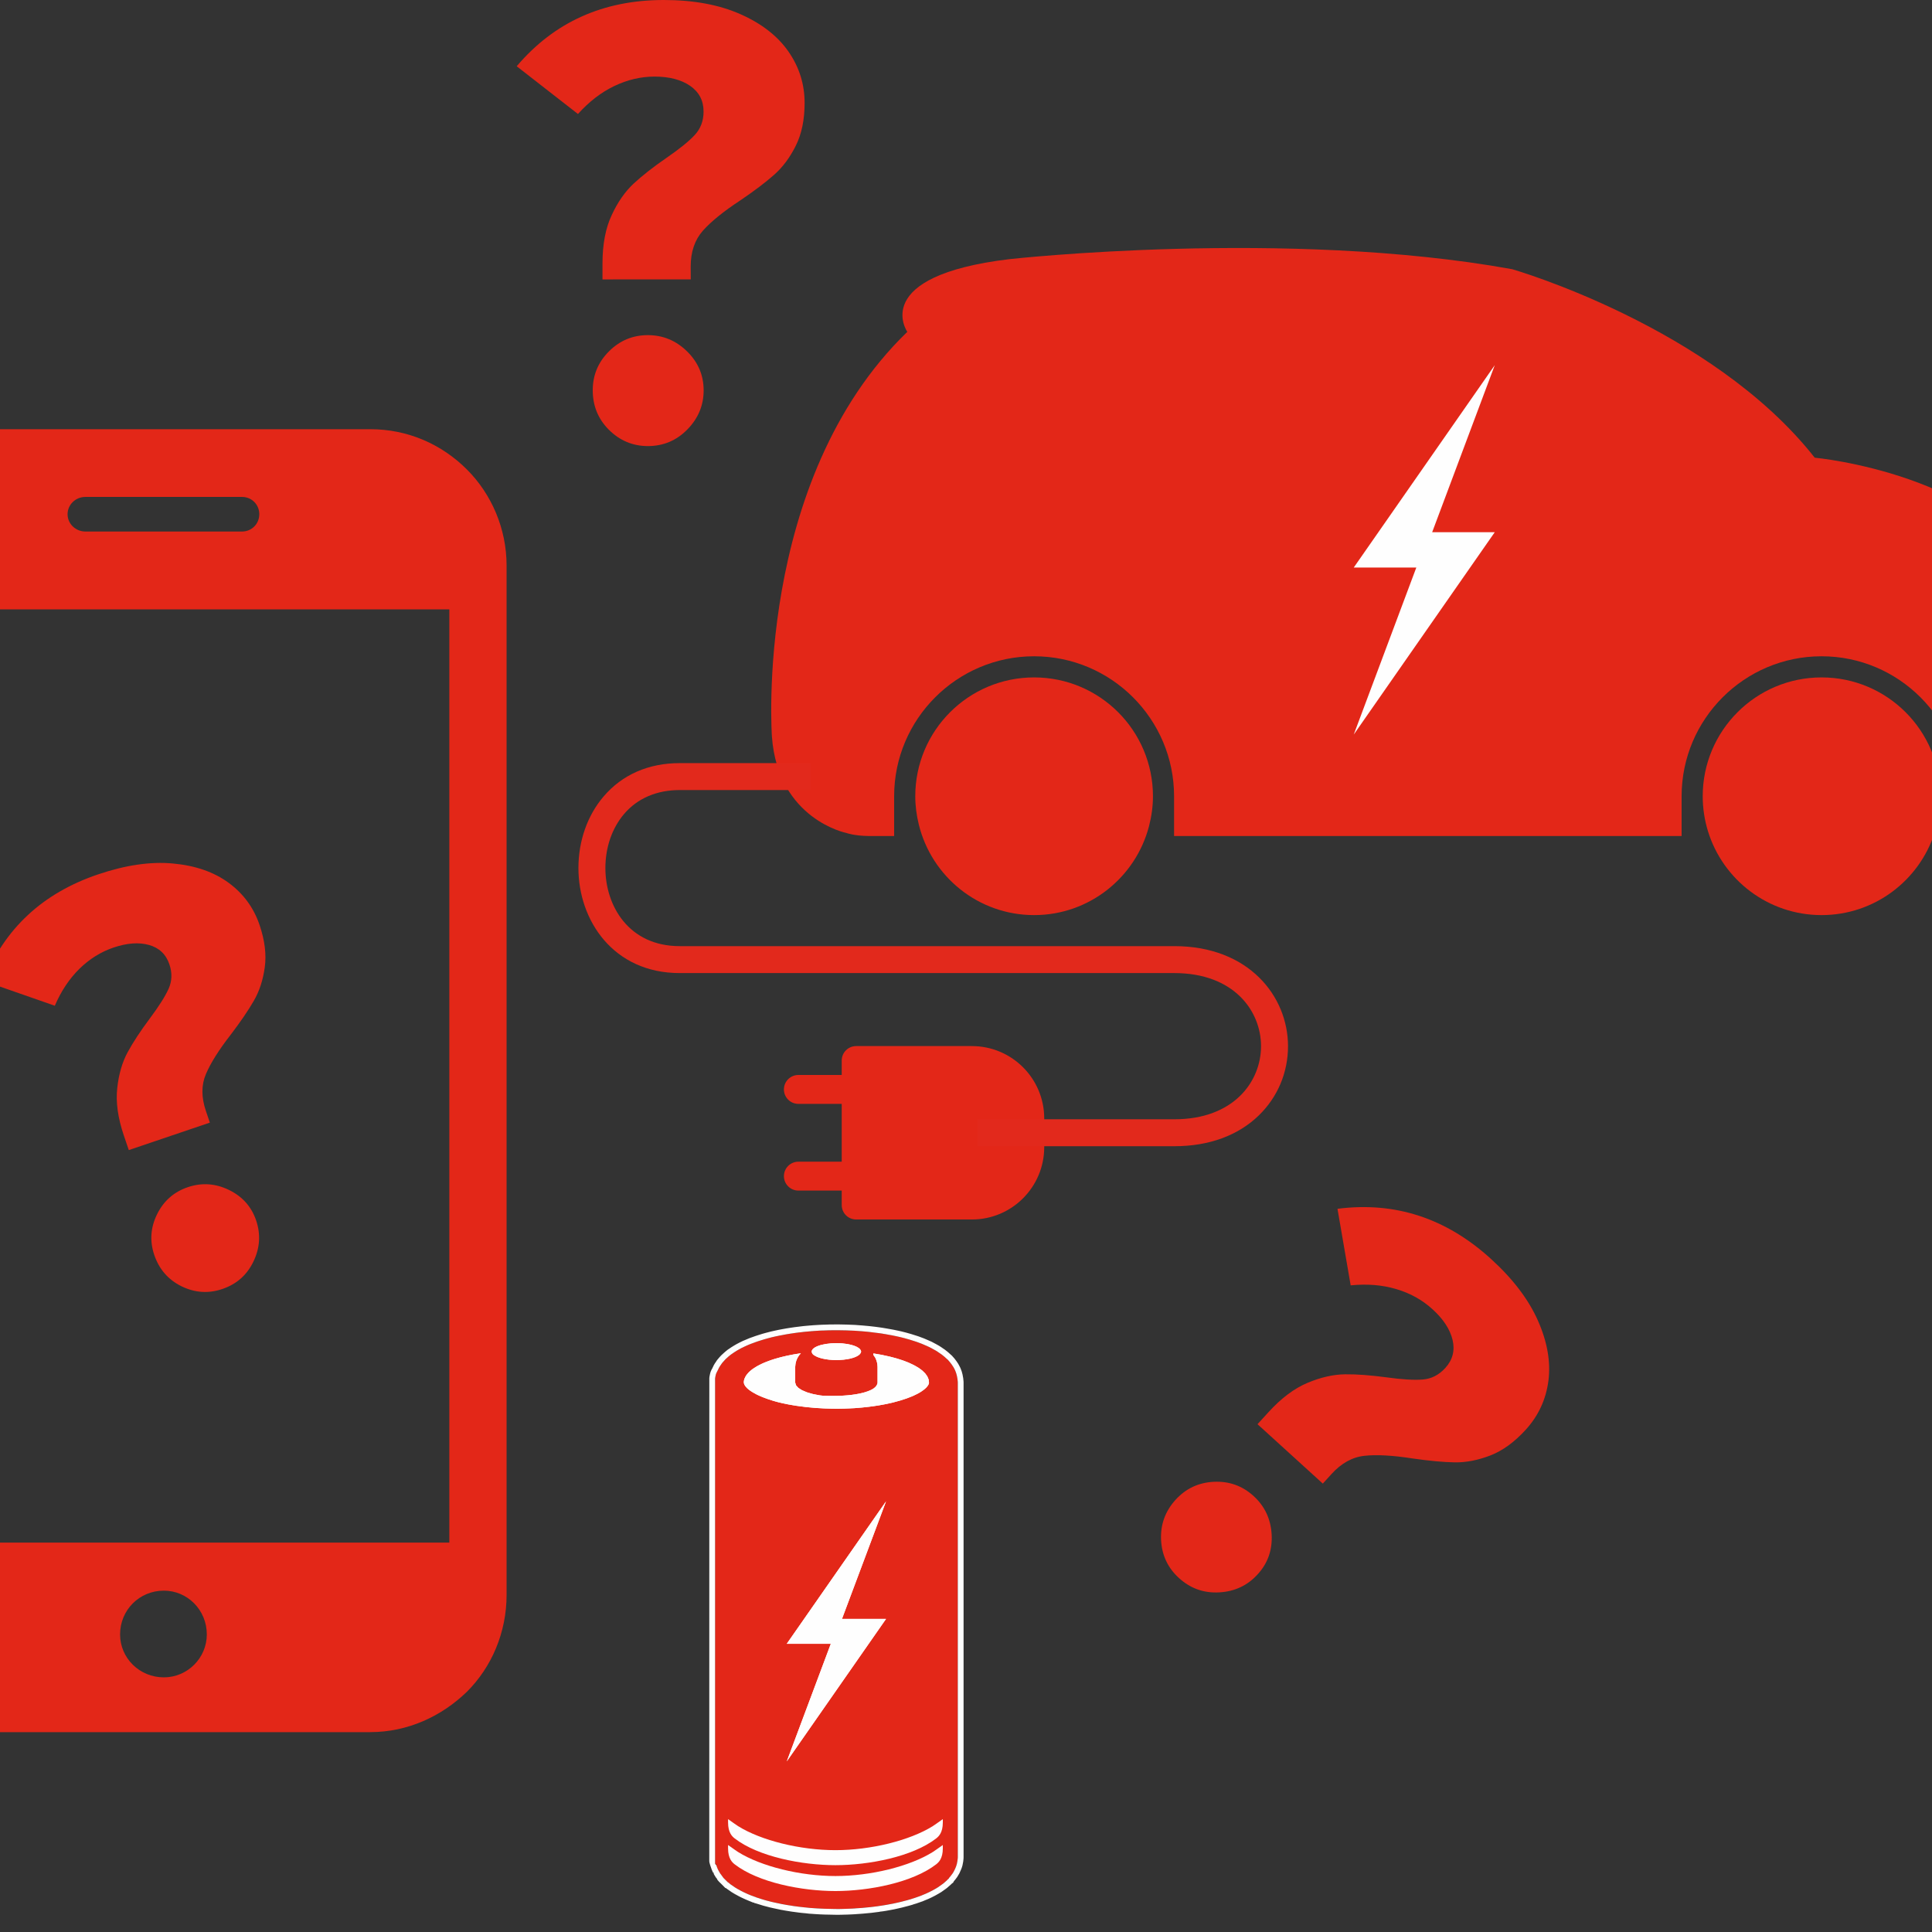
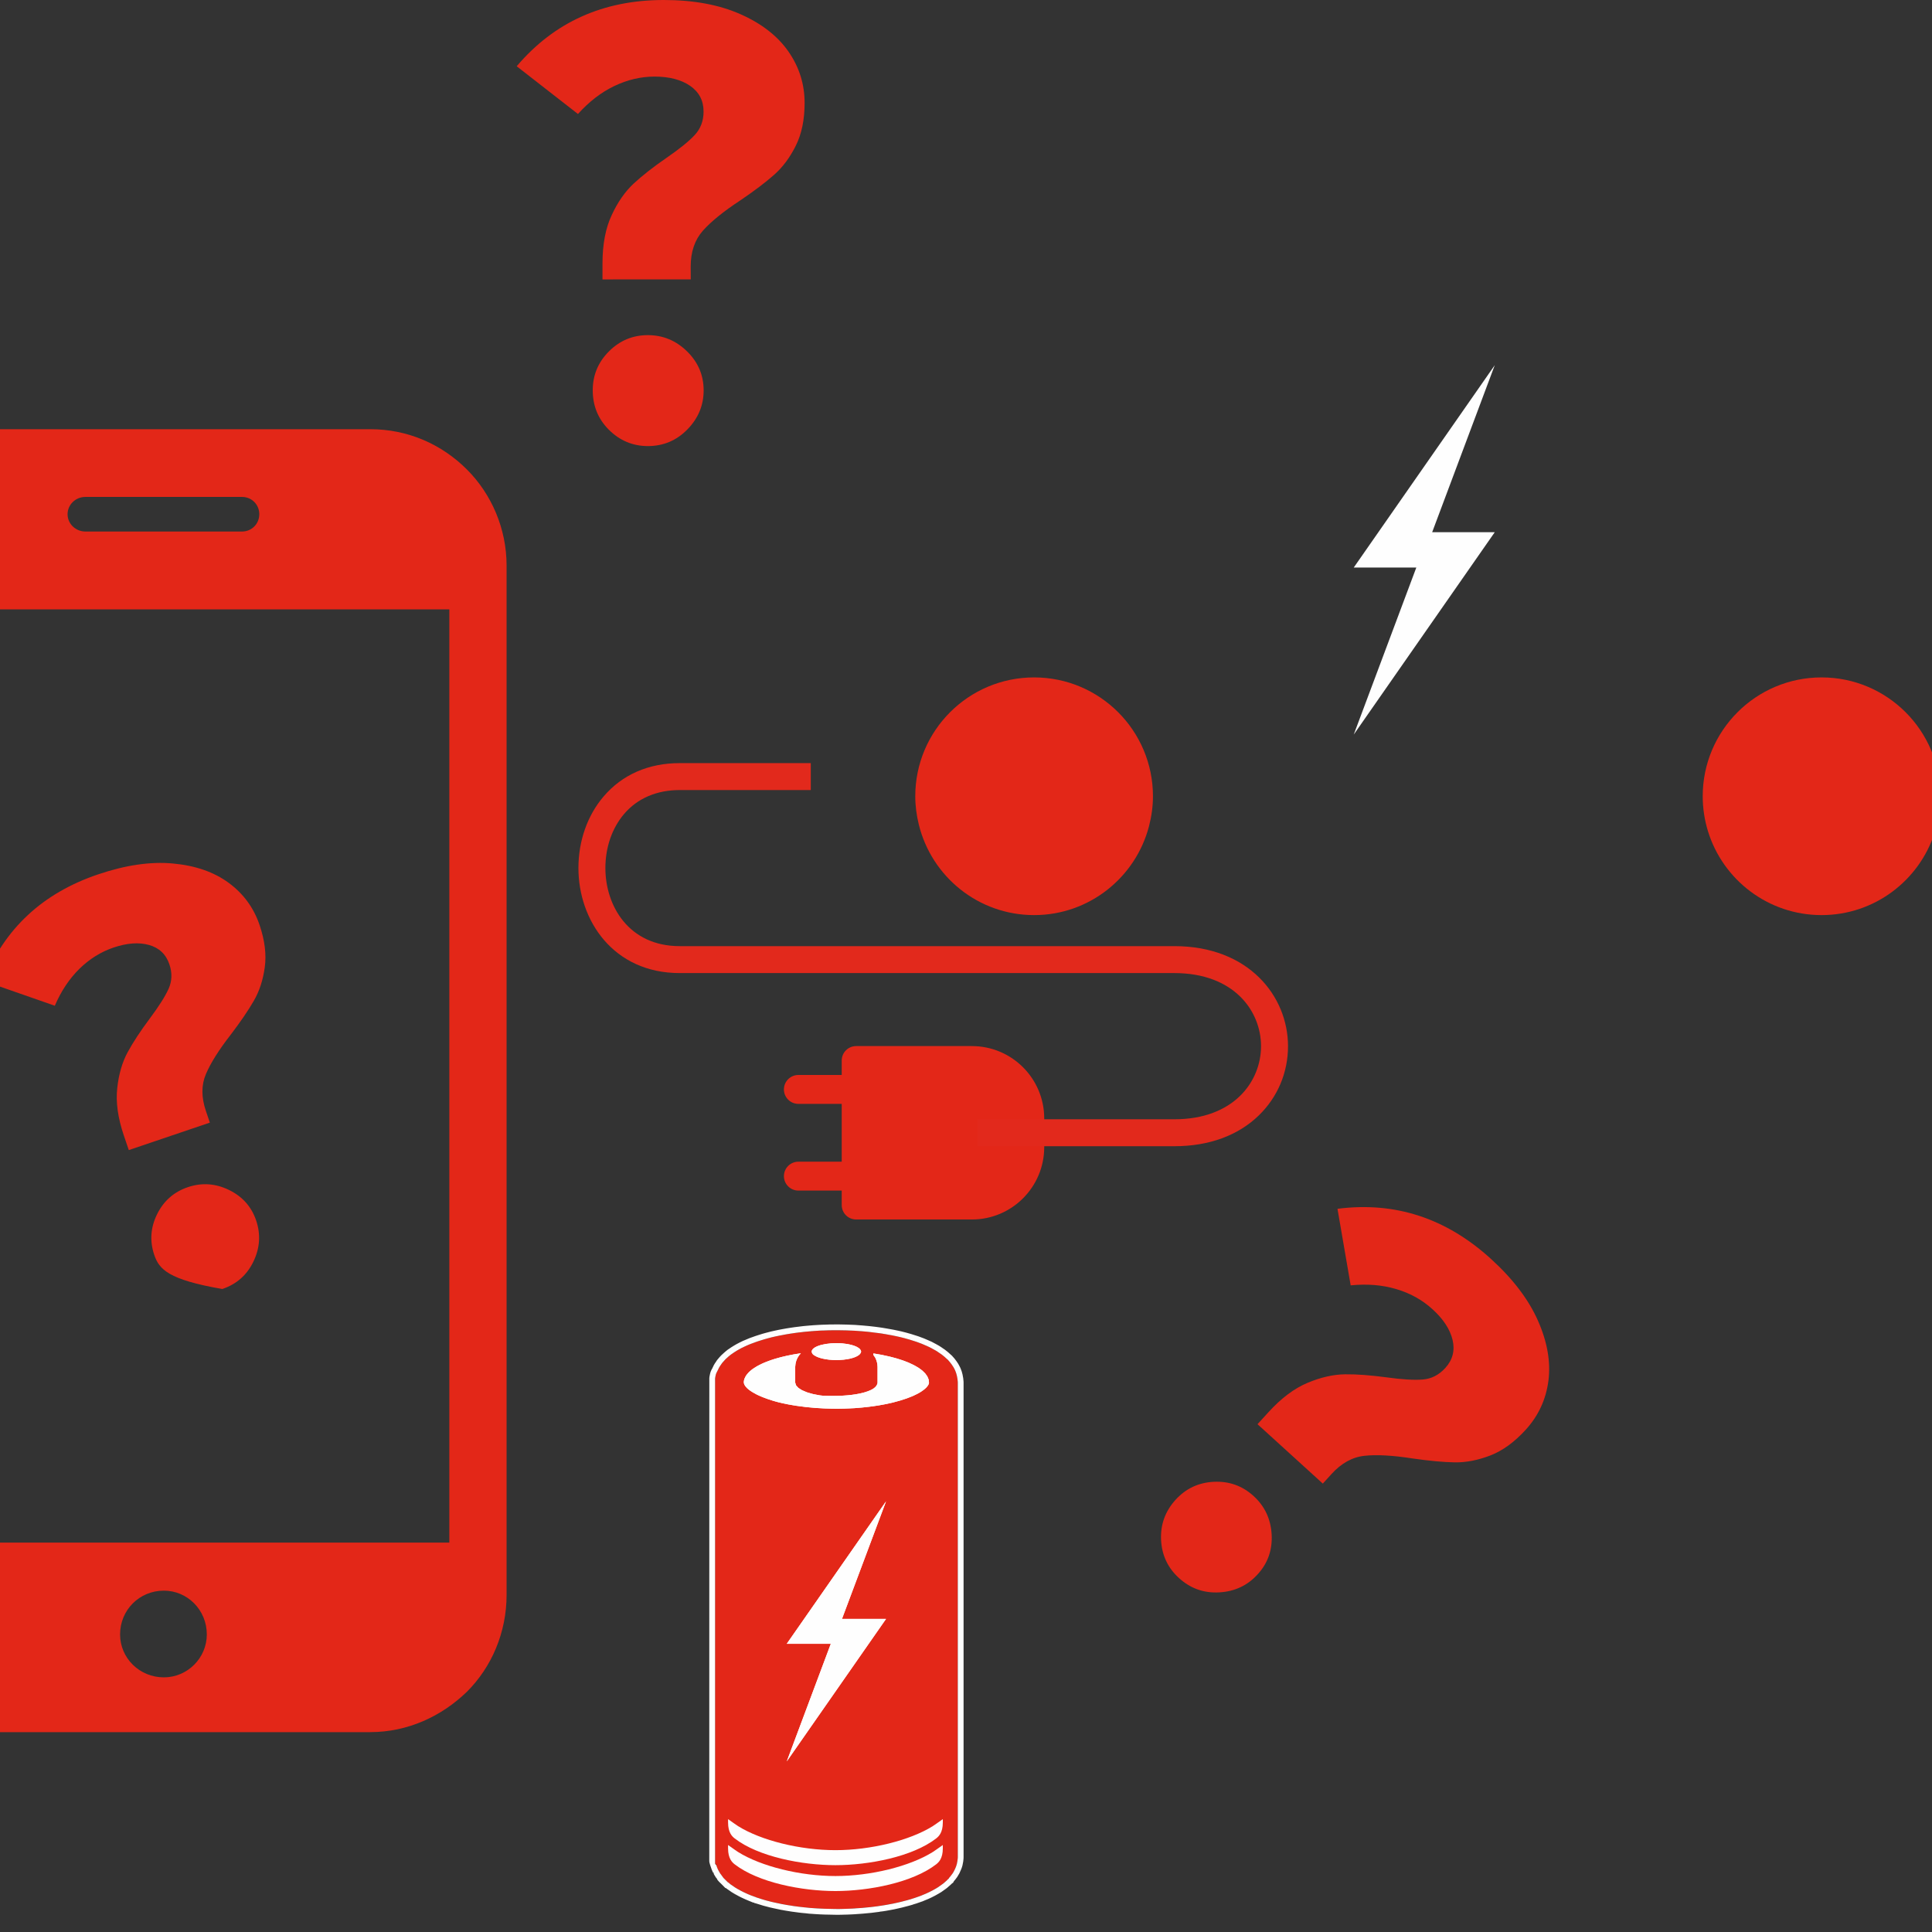
<svg xmlns="http://www.w3.org/2000/svg" preserveAspectRatio="xMidYMid slice" width="2px" height="2px" viewBox="0 0 102 86">
  <rect x="0" y="0" width="102" height="86" fill="#333333" stroke="none" />
  <title>icon_eb_quelles-piles</title>
  <desc>Created with Sketch.</desc>
  <g id="ecotrel---UI" stroke="none" stroke-width="1" fill="none" fill-rule="evenodd">
    <g id="ecotrel-layout-citoyen" transform="translate(-392, -2231)">
      <g id="icon_eb_quelles-piles" transform="translate(392, 2230)">
        <path d="M76.46,59.788 C76.878,60.734 77.032,61.623 76.926,62.46 C76.817,63.296 76.48,64.021 75.918,64.64 C75.417,65.19 74.891,65.574 74.341,65.787 C73.791,66 73.263,66.102 72.754,66.095 C72.247,66.086 71.621,66.028 70.883,65.922 C70.002,65.784 69.287,65.744 68.743,65.802 C68.199,65.859 67.708,66.132 67.268,66.616 L66.883,67.04 L63.976,64.396 L64.454,63.872 C65.028,63.24 65.612,62.802 66.206,62.554 C66.798,62.306 67.356,62.181 67.877,62.175 C68.398,62.169 69.007,62.216 69.708,62.309 C70.405,62.406 70.948,62.438 71.335,62.407 C71.717,62.376 72.051,62.205 72.334,61.895 C72.664,61.533 72.771,61.115 72.659,60.643 C72.546,60.173 72.25,59.718 71.765,59.278 C71.307,58.861 70.769,58.563 70.149,58.381 C69.526,58.196 68.854,58.142 68.123,58.216 L67.536,54.808 C70.094,54.478 72.37,55.222 74.36,57.031 C75.343,57.923 76.042,58.844 76.46,59.788 M64.605,69.3 C64.644,69.986 64.439,70.579 63.985,71.076 C63.533,71.576 62.961,71.843 62.276,71.882 C61.588,71.921 60.99,71.709 60.48,71.244 C59.98,70.789 59.716,70.223 59.683,69.542 C59.652,68.862 59.868,68.267 60.334,67.755 C60.786,67.26 61.352,66.993 62.032,66.96 C62.713,66.928 63.301,67.138 63.8,67.592 C64.296,68.042 64.565,68.613 64.605,69.3" id="Fill-1" fill="#E32718" />
        <path d="M40.953,1.629 C41.898,2.046 42.611,2.6 43.094,3.291 C43.575,3.982 43.816,4.745 43.816,5.582 C43.816,6.327 43.685,6.963 43.422,7.49 C43.158,8.018 42.836,8.45 42.453,8.786 C42.072,9.123 41.572,9.501 40.956,9.918 C40.208,10.409 39.654,10.858 39.289,11.268 C38.926,11.678 38.745,12.21 38.745,12.863 L38.748,13.437 L34.819,13.438 L34.819,12.729 C34.819,11.873 34.956,11.155 35.23,10.573 C35.498,9.992 35.828,9.524 36.209,9.169 C36.592,8.815 37.072,8.438 37.654,8.037 C38.234,7.638 38.66,7.296 38.922,7.013 C39.185,6.732 39.319,6.381 39.318,5.965 C39.318,5.473 39.115,5.093 38.715,4.817 C38.316,4.546 37.791,4.41 37.136,4.409 C36.517,4.41 35.919,4.553 35.337,4.833 C34.752,5.115 34.218,5.529 33.727,6.074 L31,3.949 C32.669,1.982 34.853,1 37.544,1 C38.87,1 40.007,1.21 40.953,1.629 M38.584,16.642 C39.075,17.122 39.319,17.698 39.322,18.37 C39.322,19.047 39.078,19.625 38.597,20.116 C38.117,20.608 37.531,20.855 36.84,20.857 C36.166,20.855 35.589,20.613 35.106,20.133 C34.623,19.651 34.386,19.066 34.385,18.372 C34.386,17.701 34.624,17.123 35.105,16.642 C35.587,16.16 36.163,15.919 36.839,15.918 C37.51,15.918 38.093,16.16 38.584,16.642" id="Fill-3" fill="#E32718" />
-         <path d="M15.694,39.437 C16.694,39.528 17.521,39.814 18.181,40.299 C18.838,40.783 19.296,41.411 19.555,42.177 C19.788,42.863 19.864,43.489 19.786,44.055 C19.709,44.622 19.548,45.118 19.3,45.546 C19.054,45.974 18.711,46.477 18.274,47.052 C17.742,47.735 17.374,48.322 17.166,48.811 C16.958,49.299 16.96,49.843 17.163,50.446 L17.341,50.972 L13.733,52.194 L13.511,51.541 C13.246,50.758 13.149,50.054 13.219,49.436 C13.286,48.816 13.441,48.283 13.681,47.84 C13.923,47.395 14.248,46.9 14.657,46.352 C15.068,45.803 15.35,45.357 15.505,45.015 C15.657,44.675 15.672,44.313 15.541,43.928 C15.389,43.477 15.084,43.19 14.633,43.064 C14.182,42.937 13.656,42.976 13.053,43.179 C12.486,43.372 11.979,43.69 11.533,44.127 C11.084,44.57 10.721,45.115 10.44,45.769 L7.272,44.663 C8.196,42.338 9.897,40.756 12.368,39.921 C13.588,39.508 14.698,39.345 15.694,39.437 M18.187,53.966 C18.786,54.256 19.193,54.71 19.402,55.327 C19.611,55.946 19.571,56.555 19.28,57.158 C18.991,57.758 18.529,58.165 17.896,58.378 C17.276,58.589 16.671,58.546 16.077,58.256 C15.485,57.962 15.083,57.497 14.867,56.862 C14.659,56.245 14.7,55.641 14.993,55.048 C15.285,54.457 15.741,54.056 16.359,53.846 C16.976,53.636 17.588,53.676 18.187,53.966" id="Fill-5" fill="#E32718" />
+         <path d="M15.694,39.437 C16.694,39.528 17.521,39.814 18.181,40.299 C18.838,40.783 19.296,41.411 19.555,42.177 C19.788,42.863 19.864,43.489 19.786,44.055 C19.709,44.622 19.548,45.118 19.3,45.546 C19.054,45.974 18.711,46.477 18.274,47.052 C17.742,47.735 17.374,48.322 17.166,48.811 C16.958,49.299 16.96,49.843 17.163,50.446 L17.341,50.972 L13.733,52.194 L13.511,51.541 C13.246,50.758 13.149,50.054 13.219,49.436 C13.286,48.816 13.441,48.283 13.681,47.84 C13.923,47.395 14.248,46.9 14.657,46.352 C15.068,45.803 15.35,45.357 15.505,45.015 C15.657,44.675 15.672,44.313 15.541,43.928 C15.389,43.477 15.084,43.19 14.633,43.064 C14.182,42.937 13.656,42.976 13.053,43.179 C12.486,43.372 11.979,43.69 11.533,44.127 C11.084,44.57 10.721,45.115 10.44,45.769 L7.272,44.663 C8.196,42.338 9.897,40.756 12.368,39.921 C13.588,39.508 14.698,39.345 15.694,39.437 M18.187,53.966 C18.786,54.256 19.193,54.71 19.402,55.327 C19.611,55.946 19.571,56.555 19.28,57.158 C18.991,57.758 18.529,58.165 17.896,58.378 C15.485,57.962 15.083,57.497 14.867,56.862 C14.659,56.245 14.7,55.641 14.993,55.048 C15.285,54.457 15.741,54.056 16.359,53.846 C16.976,53.636 17.588,53.676 18.187,53.966" id="Fill-5" fill="#E32718" />
        <path d="M13.345,73.754 C13.345,72.666 14.207,71.805 15.294,71.805 C16.344,71.805 17.206,72.666 17.206,73.754 C17.206,74.803 16.344,75.665 15.294,75.665 C14.207,75.665 13.345,74.803 13.345,73.754 L13.345,73.754 Z M24.478,20.105 L6.073,20.105 C4.424,20.105 2.887,20.779 1.8,21.902 C0.675,22.991 -0,24.526 -0,26.177 L-0,71.992 C-0,73.68 0.675,75.216 1.8,76.302 C2.887,77.391 4.424,78.103 6.073,78.103 L24.478,78.103 C26.164,78.103 27.664,77.391 28.788,76.302 C29.875,75.216 30.55,73.68 30.55,71.992 L30.55,26.177 C30.55,24.526 29.875,22.991 28.788,21.902 C27.664,20.779 26.164,20.105 24.478,20.105 L24.478,20.105 Z M11.8,24.66 C11.37,24.66 11.008,24.32 11.008,23.89 C11.008,23.459 11.37,23.12 11.8,23.12 L18.773,23.12 C19.203,23.12 19.542,23.459 19.542,23.89 C19.542,24.32 19.203,24.66 18.773,24.66 L11.8,24.66 Z M2.549,69.668 L28.001,69.668 L28.001,28.125 L2.549,28.125 L2.549,69.668 Z" id="Fill-7" fill="#E32718" />
        <path d="M43.294,60.936 L40.787,61.848 L41.483,63.705 L45.733,63.974 L48.382,63.952 L49.789,62.687 C49.789,62.687 50.126,62.081 49.969,62.043 C49.812,62.005 46.953,60.875 46.953,60.875 L44.483,60.464 L43.294,60.936 Z" id="Fill-10" fill="#FEFEFE" />
        <polygon id="Fill-12" fill="#FEFEFE" points="42.319 81.481 48.864 81.481 48.864 65.996 42.319 65.996" />
        <path d="M43.021,79.406 L44.982,74.171 L43.021,74.171 L47.441,67.829 L45.479,73.063 L47.441,73.063 L43.021,79.406 Z M41.142,62.363 C41.143,62.362 41.144,62.36 41.145,62.359 C41.15,62.344 41.159,62.331 41.166,62.316 C41.167,62.314 41.168,62.311 41.169,62.309 C41.184,62.278 41.198,62.248 41.22,62.218 C41.222,62.215 41.225,62.212 41.227,62.209 C41.237,62.193 41.251,62.178 41.263,62.163 C41.267,62.16 41.269,62.156 41.272,62.152 C41.293,62.128 41.313,62.102 41.339,62.077 C41.344,62.072 41.35,62.068 41.354,62.063 C41.37,62.05 41.386,62.035 41.402,62.021 C41.407,62.016 41.412,62.011 41.417,62.008 C41.443,61.986 41.469,61.965 41.499,61.943 C41.507,61.937 41.517,61.931 41.526,61.925 C41.543,61.913 41.561,61.901 41.579,61.889 C41.616,61.865 41.654,61.841 41.695,61.817 C41.727,61.8 41.758,61.782 41.792,61.765 C41.835,61.742 41.881,61.719 41.928,61.698 C41.946,61.69 41.965,61.682 41.983,61.674 C42.002,61.666 42.02,61.658 42.038,61.65 C42.088,61.629 42.141,61.608 42.195,61.589 C42.235,61.573 42.274,61.558 42.315,61.545 C42.373,61.524 42.434,61.506 42.494,61.487 C42.834,61.384 43.223,61.299 43.649,61.238 C43.64,61.248 43.631,61.259 43.623,61.269 C43.614,61.279 43.605,61.289 43.598,61.299 C43.596,61.3 43.594,61.3 43.594,61.302 C43.593,61.302 43.592,61.303 43.59,61.304 C43.578,61.322 43.565,61.34 43.553,61.357 C43.538,61.38 43.522,61.402 43.51,61.427 L43.5,61.443 C43.498,61.447 43.496,61.451 43.495,61.455 L43.492,61.46 C43.492,61.461 43.49,61.463 43.489,61.464 L43.486,61.47 C43.484,61.475 43.482,61.481 43.48,61.487 C43.467,61.515 43.454,61.545 43.444,61.575 C43.439,61.59 43.437,61.605 43.432,61.621 C43.431,61.628 43.427,61.633 43.426,61.638 C43.423,61.649 43.421,61.66 43.419,61.671 C43.419,61.672 43.419,61.673 43.418,61.673 C43.416,61.685 43.413,61.696 43.411,61.709 C43.404,61.75 43.4,61.793 43.398,61.837 C43.398,61.837 43.397,61.838 43.397,61.839 L43.397,61.84 C43.397,61.843 43.397,61.847 43.397,61.85 L43.397,62.538 C43.397,62.56 43.409,62.582 43.416,62.603 C43.421,62.62 43.422,62.638 43.431,62.655 C43.432,62.656 43.431,62.657 43.432,62.658 C43.434,62.661 43.435,62.664 43.437,62.667 C43.449,62.687 43.472,62.707 43.49,62.726 C43.503,62.741 43.513,62.757 43.529,62.77 C43.531,62.772 43.532,62.773 43.534,62.775 C43.538,62.779 43.543,62.782 43.547,62.786 C43.571,62.804 43.603,62.822 43.631,62.84 C43.654,62.853 43.672,62.869 43.698,62.882 C43.705,62.885 43.713,62.889 43.721,62.892 C43.755,62.91 43.795,62.925 43.833,62.94 C43.862,62.952 43.886,62.965 43.917,62.975 C43.925,62.978 43.937,62.981 43.945,62.984 C43.967,62.992 43.993,62.998 44.016,63.005 C44.04,63.012 44.064,63.019 44.09,63.026 C44.122,63.035 44.149,63.045 44.183,63.052 C44.204,63.057 44.229,63.061 44.25,63.066 C44.296,63.076 44.345,63.085 44.393,63.094 C44.426,63.099 44.456,63.107 44.491,63.112 C44.515,63.116 44.542,63.118 44.567,63.121 C44.589,63.124 44.61,63.126 44.632,63.128 C46.362,63.203 46.86,62.821 46.86,62.821 C46.865,62.817 46.872,62.814 46.877,62.811 C46.882,62.808 46.887,62.805 46.891,62.802 C46.9,62.796 46.909,62.79 46.917,62.783 C46.955,62.751 46.989,62.717 47.014,62.682 C47.019,62.677 47.021,62.671 47.023,62.664 C47.046,62.627 47.061,62.589 47.063,62.55 L47.063,62.538 L47.063,61.85 C47.063,61.825 47.061,61.79 47.056,61.746 C47.056,61.744 47.055,61.742 47.055,61.739 C47.053,61.721 47.049,61.702 47.045,61.68 C47.045,61.676 47.043,61.67 47.042,61.664 C47.038,61.646 47.034,61.626 47.027,61.607 C47.024,61.596 47.021,61.586 47.018,61.575 C47.015,61.565 47.01,61.554 47.007,61.545 C47,61.525 46.991,61.506 46.982,61.482 C46.979,61.475 46.975,61.469 46.973,61.463 L46.948,61.415 C46.942,61.408 46.938,61.403 46.935,61.397 C46.931,61.392 46.928,61.388 46.926,61.384 C46.925,61.384 46.925,61.383 46.924,61.383 C46.915,61.367 46.904,61.351 46.892,61.336 C46.886,61.328 46.884,61.319 46.877,61.311 L46.877,61.247 L46.814,61.238 C46.835,61.242 46.856,61.244 46.877,61.247 C46.883,61.248 46.888,61.248 46.894,61.249 C46.901,61.25 46.91,61.252 46.918,61.253 C46.96,61.26 47.001,61.267 47.045,61.274 C47.113,61.286 47.183,61.297 47.249,61.309 C47.268,61.313 47.284,61.317 47.302,61.321 C47.335,61.328 47.366,61.335 47.398,61.342 C47.461,61.354 47.524,61.367 47.583,61.382 C47.595,61.385 47.606,61.387 47.618,61.39 C47.656,61.399 47.691,61.41 47.728,61.419 C47.784,61.433 47.842,61.448 47.896,61.464 C47.899,61.465 47.903,61.466 47.905,61.467 C47.949,61.479 47.988,61.493 48.03,61.506 C48.083,61.522 48.134,61.538 48.184,61.555 C48.189,61.556 48.192,61.558 48.196,61.56 C48.205,61.563 48.214,61.567 48.223,61.57 C48.25,61.58 48.277,61.591 48.305,61.601 C48.353,61.619 48.401,61.637 48.446,61.656 C48.457,61.661 48.468,61.667 48.481,61.672 C48.485,61.674 48.488,61.675 48.489,61.677 C48.512,61.686 48.532,61.697 48.555,61.707 C48.561,61.709 48.564,61.712 48.57,61.714 C48.607,61.73 48.644,61.747 48.677,61.764 C48.685,61.768 48.69,61.772 48.698,61.776 C48.707,61.781 48.718,61.787 48.727,61.793 C48.743,61.802 48.759,61.81 48.774,61.819 C48.81,61.84 48.847,61.86 48.88,61.881 C48.88,61.882 48.881,61.883 48.883,61.883 C48.899,61.893 48.913,61.905 48.93,61.916 C48.939,61.924 48.949,61.931 48.96,61.938 C48.99,61.961 49.022,61.982 49.048,62.004 C49.065,62.019 49.079,62.034 49.095,62.049 C49.101,62.054 49.105,62.059 49.112,62.064 C49.135,62.088 49.162,62.11 49.182,62.134 C49.187,62.139 49.189,62.145 49.195,62.151 C49.204,62.164 49.213,62.177 49.222,62.189 C49.225,62.191 49.226,62.194 49.228,62.196 C49.245,62.22 49.265,62.244 49.278,62.268 C49.281,62.271 49.281,62.275 49.283,62.279 C49.293,62.297 49.3,62.314 49.307,62.333 C49.317,62.357 49.329,62.382 49.336,62.407 C49.342,62.429 49.343,62.452 49.346,62.474 C49.349,62.5 49.353,62.525 49.353,62.551 C49.349,62.581 49.339,62.612 49.323,62.644 C49.32,62.648 49.318,62.652 49.316,62.656 C49.299,62.684 49.277,62.714 49.25,62.744 C49.248,62.748 49.246,62.75 49.243,62.753 C49.239,62.757 49.235,62.76 49.232,62.764 C49.218,62.778 49.202,62.793 49.187,62.806 C49.17,62.822 49.155,62.837 49.135,62.852 C49.135,62.852 49.134,62.852 49.134,62.853 C49.134,62.853 49.133,62.853 49.132,62.854 C49.132,62.854 49.131,62.854 49.131,62.855 C49.107,62.875 49.078,62.893 49.051,62.913 C49.033,62.927 49.014,62.939 48.994,62.952 C48.965,62.97 48.932,62.989 48.899,63.009 C48.893,63.011 48.888,63.015 48.882,63.018 C48.879,63.019 48.877,63.021 48.875,63.022 C48.874,63.022 48.873,63.022 48.873,63.023 C48.864,63.028 48.854,63.034 48.843,63.039 C48.843,63.039 48.842,63.04 48.841,63.04 C48.841,63.041 48.839,63.041 48.838,63.042 C48.799,63.063 48.755,63.084 48.71,63.104 C48.696,63.111 48.683,63.118 48.668,63.125 C48.636,63.139 48.6,63.153 48.568,63.167 C48.5,63.195 48.431,63.222 48.357,63.249 C48.184,63.31 47.994,63.369 47.783,63.421 C47.752,63.429 47.722,63.436 47.69,63.444 C47.622,63.46 47.55,63.475 47.479,63.491 C47.438,63.499 47.396,63.508 47.354,63.515 C47.274,63.53 47.195,63.546 47.111,63.56 C47.108,63.56 47.104,63.561 47.102,63.561 C47.028,63.574 46.952,63.584 46.877,63.594 C46.745,63.613 46.609,63.631 46.469,63.644 C46.433,63.648 46.399,63.651 46.362,63.655 C46.29,63.661 46.219,63.668 46.143,63.673 C46.121,63.675 46.1,63.677 46.077,63.678 C46.064,63.679 46.05,63.68 46.036,63.681 C45.978,63.685 45.918,63.687 45.86,63.69 C45.833,63.691 45.806,63.693 45.777,63.694 L45.77,63.694 C45.712,63.697 45.655,63.699 45.596,63.701 C45.514,63.703 45.432,63.705 45.348,63.706 C45.326,63.706 45.306,63.707 45.283,63.707 L45.281,63.707 C45.268,63.707 45.254,63.706 45.241,63.706 C45.179,63.706 45.116,63.705 45.053,63.705 C44.931,63.702 44.812,63.7 44.696,63.695 C44.693,63.695 44.69,63.695 44.688,63.694 C44.425,63.684 44.171,63.664 43.927,63.637 C43.913,63.636 43.898,63.635 43.884,63.633 C43.729,63.616 43.58,63.596 43.439,63.575 C43.419,63.572 43.399,63.568 43.379,63.565 C43.355,63.561 43.333,63.557 43.31,63.553 C43.254,63.544 43.197,63.535 43.145,63.525 C43.116,63.52 43.091,63.514 43.063,63.51 C43.009,63.499 42.956,63.488 42.904,63.477 C42.895,63.475 42.882,63.472 42.871,63.47 C42.853,63.467 42.833,63.463 42.815,63.458 C42.747,63.442 42.683,63.427 42.622,63.412 C42.612,63.409 42.604,63.406 42.594,63.404 C42.584,63.401 42.574,63.398 42.563,63.396 C42.511,63.382 42.462,63.368 42.416,63.354 C42.405,63.351 42.395,63.347 42.385,63.344 C42.234,63.298 42.1,63.251 41.983,63.205 C41.88,63.165 41.789,63.125 41.709,63.087 C41.694,63.08 41.681,63.072 41.667,63.065 C41.609,63.036 41.555,63.006 41.506,62.976 C41.45,62.939 41.389,62.904 41.34,62.864 C41.32,62.847 41.3,62.832 41.282,62.815 C41.277,62.811 41.272,62.806 41.267,62.802 C41.257,62.793 41.248,62.783 41.24,62.774 C41.224,62.759 41.209,62.743 41.197,62.727 C41.184,62.712 41.173,62.696 41.163,62.68 C41.156,62.669 41.149,62.658 41.143,62.646 C41.142,62.644 41.14,62.642 41.139,62.639 C41.136,62.633 41.132,62.626 41.129,62.619 C41.126,62.614 41.126,62.61 41.124,62.605 C41.122,62.601 41.122,62.597 41.122,62.594 C41.119,62.584 41.116,62.573 41.114,62.563 C41.113,62.547 41.109,62.531 41.109,62.514 C41.112,62.464 41.124,62.413 41.142,62.363 L41.142,62.363 Z M44.131,61.154 C44.133,61.123 44.149,61.093 44.172,61.064 C44.258,60.958 44.475,60.871 44.761,60.824 C44.783,60.824 44.803,60.823 44.825,60.822 C44.805,60.822 44.785,60.823 44.764,60.824 C44.912,60.801 45.076,60.786 45.25,60.787 C45.416,60.788 45.57,60.802 45.709,60.826 C45.717,60.827 45.726,60.829 45.734,60.83 C45.951,60.868 46.123,60.93 46.226,61.006 C46.269,61.038 46.299,61.071 46.315,61.107 C46.323,61.128 46.332,61.148 46.331,61.171 C46.33,61.175 46.326,61.177 46.326,61.182 C46.32,61.216 46.303,61.246 46.274,61.276 C46.258,61.294 46.242,61.31 46.219,61.326 C46.216,61.325 46.213,61.325 46.211,61.324 C46.214,61.325 46.218,61.326 46.219,61.327 C46.131,61.388 45.998,61.442 45.828,61.48 C45.652,61.519 45.439,61.542 45.21,61.541 C44.779,61.538 44.415,61.45 44.24,61.326 C44.239,61.326 44.238,61.325 44.238,61.325 C44.226,61.316 44.213,61.309 44.203,61.301 C44.162,61.264 44.141,61.225 44.134,61.184 C44.138,61.183 44.142,61.181 44.145,61.18 L44.134,61.18 C44.133,61.173 44.128,61.165 44.128,61.156 C44.13,61.156 44.13,61.155 44.131,61.154 L44.131,61.154 Z M50.621,62.391 L50.621,62.39 L50.617,62.364 C50.605,62.279 50.587,62.201 50.563,62.126 C50.551,62.089 50.536,62.052 50.521,62.015 C50.514,61.999 50.508,61.985 50.501,61.969 C50.49,61.944 50.471,61.91 50.452,61.876 L50.445,61.865 L50.433,61.843 C50.39,61.776 50.35,61.715 50.289,61.638 C50.256,61.601 50.224,61.563 50.189,61.526 L50.178,61.517 L50.168,61.51 L50.161,61.502 L50.154,61.497 L50.143,61.486 C50.075,61.421 49.995,61.351 49.905,61.286 L49.898,61.28 L49.877,61.266 C49.837,61.236 49.793,61.208 49.749,61.178 C49.726,61.163 49.712,61.154 49.696,61.144 L49.675,61.132 L49.648,61.115 C49.635,61.107 49.622,61.1 49.611,61.094 L49.558,61.065 L49.532,61.051 L49.529,61.05 L49.512,61.041 L49.496,61.032 L49.47,61.017 C49.455,61.009 49.438,61 49.421,60.992 L49.414,60.988 L49.387,60.973 L49.36,60.96 C49.342,60.952 49.326,60.945 49.311,60.938 C49.285,60.926 49.273,60.92 49.259,60.914 C49.224,60.897 49.199,60.887 49.174,60.878 L49.138,60.862 L49.117,60.853 L49.075,60.835 C49.052,60.824 49.037,60.818 49.023,60.813 L48.966,60.792 C48.921,60.774 48.884,60.76 48.847,60.747 L48.818,60.737 L48.774,60.721 L48.759,60.716 L48.751,60.715 L48.75,60.714 L48.73,60.707 C48.391,60.594 48.095,60.521 47.907,60.482 L47.884,60.476 L47.85,60.469 L47.72,60.443 L47.69,60.437 L47.652,60.43 C47.571,60.415 47.492,60.4 47.399,60.385 L47.352,60.378 L47.261,60.362 L47.233,60.358 L47.214,60.355 L47.18,60.349 C47.036,60.329 46.874,60.307 46.694,60.289 L46.589,60.278 L46.568,60.276 C46.5,60.269 46.435,60.263 46.363,60.258 C46.251,60.249 46.146,60.241 46.033,60.234 L46.023,60.234 L46.02,60.234 C45.919,60.228 45.803,60.223 45.677,60.219 L45.639,60.219 L45.341,60.214 L45.338,60.214 L45.332,60.214 C45.326,60.214 45.32,60.213 45.314,60.213 L45.248,60.213 L45.209,60.213 C45.141,60.213 45.071,60.214 45,60.215 L44.974,60.215 L44.946,60.215 L44.937,60.215 L44.936,60.215 C44.857,60.217 44.768,60.22 44.678,60.223 L44.647,60.224 L44.591,60.226 L44.534,60.228 L44.529,60.228 L44.499,60.23 L44.473,60.231 C44.391,60.236 44.299,60.242 44.215,60.248 L44.17,60.253 L44.167,60.253 L44.152,60.253 L44.15,60.253 L44.126,60.255 L44.106,60.257 L44.077,60.26 L44.05,60.261 C43.99,60.266 43.93,60.272 43.871,60.278 L43.833,60.281 L43.771,60.288 L43.734,60.292 L43.731,60.293 L43.7,60.297 L43.656,60.302 L43.63,60.304 L43.589,60.309 L43.567,60.312 L43.544,60.314 C43.496,60.32 43.448,60.326 43.402,60.333 L43.364,60.338 L43.299,60.347 L43.19,60.364 L43.122,60.375 L43.086,60.381 L43.046,60.386 L43.042,60.387 L43.023,60.39 L42.928,60.408 L42.891,60.415 L42.856,60.422 L42.827,60.427 L42.707,60.45 L42.702,60.45 L42.688,60.453 L42.672,60.457 L42.626,60.467 L42.587,60.475 L42.573,60.478 L42.569,60.478 C42.503,60.493 42.438,60.508 42.379,60.521 L42.346,60.529 L42.132,60.585 L42.107,60.593 L42.007,60.62 L41.979,60.63 C41.901,60.652 41.831,60.675 41.764,60.697 L41.681,60.725 L41.617,60.748 L41.586,60.76 L41.543,60.775 C41.512,60.786 41.481,60.797 41.451,60.808 C41.393,60.83 41.312,60.863 41.218,60.906 L41.213,60.907 L41.193,60.917 C41.157,60.933 41.132,60.945 41.106,60.958 L41.082,60.969 L41.056,60.983 L41.045,60.988 L41.011,61.005 C40.943,61.037 40.848,61.094 40.79,61.128 L40.772,61.137 L40.758,61.148 L40.751,61.152 C40.731,61.164 40.712,61.176 40.69,61.19 L40.642,61.223 L40.634,61.227 L40.611,61.244 L40.61,61.245 L40.592,61.258 L40.531,61.299 C40.531,61.299 40.483,61.339 40.462,61.356 L40.46,61.357 L40.447,61.367 C40.434,61.379 40.421,61.389 40.408,61.402 L40.404,61.406 L40.383,61.425 L40.37,61.436 C40.351,61.453 40.332,61.47 40.313,61.488 L40.303,61.497 L40.283,61.517 C40.238,61.564 40.199,61.608 40.164,61.651 L40.16,61.654 L40.145,61.673 L40.132,61.689 L40.121,61.707 L40.118,61.71 C40.11,61.721 40.102,61.733 40.094,61.746 L40.08,61.765 C40.067,61.783 40.055,61.801 40.044,61.817 L40.042,61.821 L40.034,61.835 L40.03,61.841 L40.026,61.847 L40.024,61.851 C40.016,61.866 40.007,61.88 40,61.894 L39.992,61.909 L39.985,61.925 C39.979,61.935 39.975,61.944 39.97,61.953 L39.948,62 L39.944,62.009 L39.931,62.033 L39.931,62.034 L39.929,62.039 L39.921,62.051 L39.914,62.068 L39.908,62.079 C39.907,62.082 39.904,62.086 39.903,62.089 L39.901,62.091 L39.897,62.098 C39.891,62.115 39.882,62.127 39.879,62.137 C39.875,62.148 39.869,62.166 39.865,62.182 C39.856,62.215 39.85,62.241 39.845,62.267 C39.845,62.268 39.844,62.269 39.844,62.271 L39.841,62.294 L39.838,62.311 L39.836,62.321 L39.835,62.327 C39.834,62.333 39.834,62.338 39.834,62.344 L39.831,62.358 L39.831,62.498 C39.83,62.512 39.83,62.526 39.83,62.54 L39.83,83.73 L39.83,83.958 L39.871,83.977 L39.883,84.015 L39.883,84.018 L39.889,84.035 C39.893,84.049 39.901,84.072 39.909,84.094 L39.912,84.103 L39.913,84.104 L39.924,84.141 L39.933,84.154 L39.936,84.162 L39.943,84.178 L39.942,84.178 C39.942,84.178 39.944,84.182 39.947,84.188 L39.954,84.203 L39.962,84.224 L39.968,84.235 L39.969,84.237 L39.982,84.26 L39.997,84.289 C39.999,84.293 40.008,84.309 40.018,84.325 C40.017,84.325 40.024,84.337 40.031,84.348 L40.039,84.359 L40.046,84.374 L40.047,84.376 L40.059,84.398 L40.076,84.417 L40.081,84.423 C40.099,84.45 40.115,84.471 40.131,84.492 L40.134,84.497 L40.135,84.499 L40.138,84.504 L40.139,84.505 L40.141,84.508 L40.143,84.51 L40.144,84.511 L40.152,84.522 L40.172,84.548 L40.18,84.555 C40.182,84.557 40.184,84.56 40.186,84.563 L40.186,84.576 L40.292,84.679 L40.397,84.786 L40.408,84.786 C40.408,84.787 40.41,84.788 40.411,84.79 L40.416,84.795 L40.439,84.813 C40.445,84.82 40.46,84.83 40.476,84.841 C40.478,84.844 40.489,84.854 40.502,84.864 L40.508,84.87 L40.531,84.887 C40.555,84.906 40.583,84.925 40.611,84.941 L40.645,84.964 C40.673,84.985 40.69,84.998 40.708,85.01 L40.716,85.014 L40.736,85.026 L40.751,85.035 L40.768,85.045 L40.787,85.055 L40.819,85.077 C40.842,85.09 40.862,85.099 40.883,85.111 L40.909,85.125 L40.929,85.136 C40.946,85.145 40.963,85.156 40.98,85.165 C41.007,85.177 41.033,85.191 41.059,85.205 L41.076,85.215 L41.092,85.221 L41.099,85.226 L41.149,85.249 L41.151,85.25 L41.167,85.257 L41.2,85.272 L41.255,85.298 L41.283,85.31 C41.315,85.324 41.347,85.339 41.378,85.351 L41.384,85.353 L41.399,85.359 L41.399,85.358 C41.405,85.361 41.411,85.364 41.417,85.366 L41.418,85.367 C41.426,85.371 41.435,85.374 41.443,85.377 L41.473,85.386 C41.51,85.401 41.533,85.409 41.557,85.418 L41.598,85.432 L41.619,85.44 C41.638,85.448 41.657,85.455 41.675,85.462 L41.685,85.468 L41.717,85.476 L41.719,85.476 C41.999,85.573 42.217,85.627 42.298,85.646 L42.319,85.652 L42.342,85.658 L42.378,85.665 L42.383,85.667 L42.396,85.669 L42.458,85.683 C42.541,85.703 42.627,85.721 42.723,85.74 L42.726,85.741 L42.746,85.745 L42.806,85.758 L42.878,85.77 L42.928,85.779 L43.007,85.794 L43.265,85.835 L43.301,85.841 L43.367,85.849 L43.496,85.867 L43.557,85.875 L43.709,85.892 L43.825,85.905 L43.843,85.906 L43.847,85.906 L44.042,85.927 C44.106,85.932 44.161,85.935 44.215,85.939 L44.254,85.942 C44.304,85.946 44.352,85.949 44.397,85.951 L44.446,85.953 L44.495,85.956 L44.708,85.965 C44.851,85.97 44.991,85.972 45.145,85.974 L45.23,85.975 L45.374,85.975 L45.389,85.975 L45.395,85.974 L45.475,85.973 L45.515,85.972 L45.571,85.97 L45.584,85.97 L45.591,85.97 L45.601,85.97 L45.615,85.969 L45.621,85.969 L45.623,85.969 C45.637,85.969 45.648,85.968 45.663,85.968 L45.75,85.965 L45.932,85.958 L46.068,85.95 L46.097,85.946 L46.098,85.946 L46.116,85.945 C46.201,85.939 46.29,85.935 46.375,85.927 C46.651,85.905 46.895,85.878 47.082,85.85 L47.084,85.849 L47.102,85.846 L47.121,85.843 L47.286,85.82 L47.333,85.812 L47.333,85.812 L47.352,85.809 C47.389,85.802 47.428,85.797 47.467,85.79 L47.756,85.736 L47.919,85.7 L47.937,85.696 C47.968,85.688 48,85.682 48.031,85.675 L48.056,85.668 L48.095,85.66 L48.387,85.584 L48.468,85.56 C48.488,85.555 48.504,85.552 48.521,85.547 C48.535,85.542 48.551,85.538 48.566,85.531 C48.615,85.516 48.665,85.501 48.708,85.486 L48.954,85.401 L48.97,85.394 L48.986,85.386 L48.991,85.385 L49.012,85.379 L49.026,85.371 C49.108,85.34 49.289,85.267 49.5,85.155 L49.506,85.151 L49.521,85.143 C49.552,85.127 49.581,85.11 49.609,85.093 L49.676,85.055 C49.694,85.045 49.707,85.036 49.719,85.028 C49.737,85.017 49.749,85.01 49.759,85.005 C49.774,84.996 49.787,84.986 49.797,84.978 C49.858,84.939 49.91,84.901 49.958,84.863 L49.975,84.851 L49.982,84.844 L50.003,84.829 C50.052,84.79 50.101,84.746 50.146,84.703 C50.164,84.685 50.176,84.673 50.188,84.658 L50.227,84.629 L50.246,84.592 C50.287,84.545 50.32,84.507 50.347,84.468 L50.35,84.467 L50.363,84.446 L50.364,84.446 L50.371,84.436 L50.399,84.398 C50.433,84.346 50.456,84.307 50.476,84.269 C50.486,84.249 50.493,84.234 50.498,84.219 L50.504,84.206 L50.51,84.197 L50.512,84.19 C50.527,84.159 50.541,84.127 50.551,84.099 L50.556,84.088 L50.561,84.076 C50.574,84.031 50.584,84 50.593,83.969 C50.617,83.864 50.627,83.78 50.631,83.724 L50.634,83.676 L50.634,83.667 L50.634,83.644 L50.634,62.538 C50.631,62.496 50.629,62.448 50.621,62.391 L50.621,62.391 Z" id="Fill-14" fill="#E32718" />
        <path d="M43.516,73.913 L46.48,69.659 L45.239,72.974 L45.108,73.321 L45.48,73.321 L46.947,73.321 L43.983,77.575 L45.224,74.262 L45.355,73.913 L44.983,73.913 L43.516,73.913 Z M45.209,59.955 L44.996,59.957 L44.947,59.957 C44.855,59.959 44.772,59.962 44.684,59.966 L44.639,59.967 L44.583,59.969 L44.525,59.972 L44.523,59.972 L44.459,59.975 L44.197,59.991 L44.145,59.996 L44.084,60 L44.083,60 L44.026,60.005 L43.846,60.021 L43.745,60.031 L43.742,60.031 L43.702,60.036 L43.627,60.045 L43.565,60.053 L43.562,60.054 L43.514,60.059 L43.367,60.077 L43.261,60.093 L43.153,60.109 L43.083,60.12 L43.078,60.121 L42.995,60.134 L42.882,60.155 L42.88,60.155 L42.807,60.168 L42.66,60.196 L42.654,60.197 L42.615,60.205 L42.572,60.215 L42.572,60.215 L42.517,60.226 L42.321,60.27 L42.068,60.336 L41.938,60.372 C41.825,60.406 41.752,60.43 41.682,60.453 L41.599,60.481 L41.531,60.506 L41.456,60.532 L41.359,60.567 C41.297,60.591 41.212,60.626 41.112,60.671 L41.111,60.671 L41.072,60.688 L40.993,60.725 L40.944,60.75 L40.9,60.772 C40.825,60.808 40.721,60.869 40.657,60.907 L40.645,60.914 L40.617,60.933 L40.548,60.975 L40.498,61.01 L40.461,61.035 L40.389,61.083 C40.389,61.083 40.31,61.147 40.3,61.155 C40.264,61.184 40.245,61.2 40.228,61.218 C40.179,61.261 40.157,61.28 40.135,61.303 L40.13,61.307 L40.096,61.34 C40.047,61.392 40.002,61.441 39.964,61.489 L39.953,61.501 L39.913,61.552 C39.9,61.572 39.888,61.59 39.877,61.607 C39.855,61.636 39.84,61.658 39.828,61.68 L39.825,61.683 L39.804,61.716 L39.803,61.721 L39.773,61.771 L39.769,61.779 L39.751,61.818 L39.715,61.891 L39.699,61.926 L39.697,61.926 L39.693,61.936 L39.685,61.949 L39.672,61.969 L39.656,62.009 L39.647,62.026 L39.636,62.054 L39.615,62.119 C39.605,62.152 39.599,62.185 39.593,62.219 L39.593,62.219 L39.589,62.238 L39.581,62.285 L39.578,62.303 L39.574,62.357 L39.574,62.498 L39.572,83.73 L39.572,83.763 L39.572,83.84 C39.572,83.932 39.66,84.161 39.66,84.161 L39.667,84.184 L39.669,84.188 L39.678,84.215 L39.7,84.264 C39.705,84.278 39.712,84.294 39.719,84.309 L39.727,84.327 L39.727,84.332 L39.742,84.359 L39.763,84.354 C39.764,84.369 39.767,84.384 39.773,84.4 L39.766,84.403 L39.773,84.417 L39.794,84.452 C39.8,84.462 39.804,84.473 39.81,84.482 L39.818,84.493 L39.84,84.528 L39.855,84.559 L39.871,84.575 C39.891,84.601 39.91,84.628 39.928,84.651 L39.928,84.671 L40.005,84.76 L40.112,84.864 L40.215,84.968 L40.289,85.044 L40.313,85.044 L40.328,85.055 L40.349,85.073 C40.41,85.118 40.446,85.143 40.481,85.164 C40.523,85.196 40.545,85.212 40.569,85.226 L40.577,85.231 L40.611,85.251 L40.658,85.279 L40.667,85.285 L40.727,85.32 L40.788,85.352 L40.865,85.395 L40.917,85.422 L40.922,85.424 L40.968,85.448 L41.044,85.484 L41.093,85.507 L41.148,85.532 L41.15,85.533 L41.2,85.555 L41.282,85.59 L41.536,85.694 L41.539,85.686 L41.563,85.695 L41.597,85.717 L41.62,85.718 C41.894,85.809 42.105,85.866 42.239,85.897 L42.242,85.898 L42.288,85.91 L42.294,85.911 L42.342,85.921 L42.397,85.934 C42.484,85.955 42.575,85.974 42.672,85.993 L42.755,86.011 L42.833,86.024 L42.885,86.034 L42.962,86.048 L43.224,86.09 L43.228,86.091 L43.269,86.097 L43.334,86.105 L43.461,86.122 L43.525,86.131 L43.679,86.149 L43.8,86.161 L43.812,86.163 L43.843,86.164 L44.016,86.184 L44.167,86.194 L44.169,86.194 L44.233,86.199 C44.286,86.204 44.339,86.207 44.388,86.209 L44.434,86.211 L44.48,86.214 L44.697,86.223 C44.844,86.228 44.986,86.23 45.142,86.232 L45.227,86.234 L45.376,86.233 L45.48,86.231 L45.481,86.231 L45.523,86.23 L45.58,86.228 L45.623,86.227 L45.63,86.227 L45.672,86.226 L45.76,86.223 L45.944,86.215 L46.083,86.207 L46.09,86.207 L46.127,86.203 L46.218,86.197 L46.398,86.184 C46.678,86.162 46.928,86.134 47.12,86.105 L47.144,86.102 L47.166,86.095 L47.322,86.076 L47.374,86.067 L47.447,86.056 L47.513,86.044 L47.803,85.99 L47.974,85.952 L48.023,85.941 L48.097,85.924 L48.102,85.923 L48.161,85.909 L48.453,85.833 L48.541,85.808 C48.563,85.803 48.584,85.798 48.606,85.79 C48.62,85.786 48.644,85.778 48.666,85.768 L48.789,85.731 L49.038,85.644 L49.051,85.641 L49.08,85.628 L49.1,85.621 L49.133,85.606 C49.211,85.577 49.401,85.501 49.62,85.383 C49.678,85.351 49.712,85.334 49.743,85.314 L49.806,85.278 L49.812,85.274 L49.855,85.248 L49.861,85.244 L49.894,85.226 C49.916,85.211 49.937,85.197 49.953,85.184 C50.005,85.151 50.062,85.109 50.117,85.067 L50.118,85.066 L50.164,85.03 C50.219,84.986 50.275,84.937 50.325,84.889 C50.342,84.873 50.353,84.86 50.364,84.849 L50.383,84.836 L50.429,84.8 L50.456,84.747 C50.478,84.72 50.504,84.689 50.528,84.658 L50.533,84.654 L50.566,84.607 L50.575,84.597 L50.608,84.552 C50.656,84.478 50.682,84.433 50.705,84.389 C50.722,84.353 50.731,84.332 50.74,84.31 C50.764,84.262 50.782,84.222 50.794,84.187 L50.819,84.116 L50.842,84.04 C50.873,83.905 50.885,83.809 50.889,83.743 L50.892,83.687 L50.892,62.538 L50.892,62.529 L50.889,62.48 C50.886,62.443 50.883,62.402 50.877,62.357 C50.859,62.228 50.837,62.136 50.809,62.046 C50.794,62.003 50.778,61.959 50.76,61.916 C50.751,61.895 50.743,61.878 50.733,61.856 C50.724,61.834 50.7,61.791 50.676,61.748 L50.672,61.742 L50.651,61.703 C50.603,61.63 50.557,61.561 50.489,61.476 C50.438,61.418 50.41,61.384 50.377,61.35 L50.362,61.335 L50.336,61.313 C50.248,61.228 50.158,61.151 50.059,61.078 L50.053,61.074 L50.02,61.052 C49.986,61.026 49.938,60.994 49.889,60.962 C49.867,60.947 49.849,60.935 49.83,60.924 L49.83,60.924 L49.781,60.893 L49.776,60.892 L49.734,60.868 L49.682,60.839 L49.657,60.825 L49.596,60.793 L49.538,60.762 L49.535,60.76 L49.471,60.726 L49.413,60.701 L49.362,60.678 L49.272,60.639 L49.221,60.617 L49.178,60.599 L49.118,60.573 L49.057,60.551 L48.941,60.507 L48.861,60.478 L48.847,60.474 L48.818,60.465 C48.462,60.345 48.157,60.271 47.961,60.229 L47.959,60.229 L47.901,60.217 L47.772,60.19 L47.77,60.19 L47.7,60.177 C47.609,60.16 47.532,60.145 47.441,60.131 L47.392,60.123 L47.303,60.108 L47.303,60.108 L47.255,60.1 C47.072,60.073 46.904,60.052 46.721,60.032 L46.614,60.022 L46.559,60.017 L46.385,60.001 C46.27,59.991 46.163,59.983 46.048,59.976 C45.932,59.971 45.813,59.966 45.685,59.962 L45.346,59.955 L45.248,59.955 L45.209,59.955 Z M47.441,67.829 L43.022,74.171 L44.983,74.171 L43.022,79.406 L47.441,73.063 L45.48,73.063 L47.441,67.829 L47.441,67.829 Z M45.282,63.707 L45.283,63.707 C45.306,63.707 45.327,63.706 45.349,63.706 C45.432,63.705 45.514,63.703 45.596,63.701 C45.656,63.699 45.712,63.697 45.77,63.694 L45.778,63.694 C45.806,63.693 45.833,63.691 45.861,63.69 C45.919,63.687 45.978,63.685 46.036,63.682 C46.05,63.681 46.065,63.68 46.078,63.679 C46.1,63.677 46.12,63.675 46.144,63.673 C46.219,63.668 46.289,63.661 46.362,63.655 C46.4,63.651 46.434,63.648 46.469,63.644 C46.609,63.631 46.745,63.613 46.877,63.595 C46.953,63.584 47.029,63.574 47.102,63.561 C47.105,63.561 47.108,63.56 47.111,63.559 C47.196,63.546 47.275,63.53 47.355,63.516 C47.397,63.508 47.438,63.499 47.48,63.491 C47.55,63.475 47.623,63.46 47.691,63.444 C47.722,63.436 47.752,63.429 47.783,63.421 C47.995,63.369 48.184,63.31 48.358,63.249 C48.431,63.223 48.501,63.195 48.569,63.168 C48.6,63.153 48.636,63.14 48.669,63.125 C48.682,63.118 48.697,63.111 48.711,63.104 C48.755,63.084 48.8,63.063 48.839,63.042 C48.84,63.041 48.842,63.041 48.842,63.04 C48.843,63.04 48.843,63.039 48.843,63.039 C48.853,63.033 48.864,63.028 48.873,63.023 C48.873,63.022 48.874,63.022 48.876,63.022 C48.877,63.021 48.88,63.019 48.883,63.018 C48.889,63.016 48.892,63.012 48.9,63.009 C48.932,62.989 48.965,62.971 48.995,62.952 C49.014,62.939 49.033,62.927 49.051,62.913 C49.078,62.893 49.108,62.875 49.132,62.855 C49.132,62.854 49.133,62.854 49.133,62.854 C49.133,62.853 49.135,62.853 49.135,62.853 C49.135,62.852 49.136,62.852 49.136,62.852 C49.156,62.837 49.17,62.822 49.188,62.807 C49.203,62.793 49.218,62.778 49.233,62.765 C49.236,62.761 49.239,62.757 49.243,62.753 C49.246,62.75 49.248,62.748 49.249,62.744 C49.278,62.714 49.3,62.684 49.316,62.656 C49.319,62.652 49.321,62.648 49.324,62.644 C49.34,62.612 49.349,62.581 49.353,62.551 C49.353,62.525 49.349,62.5 49.346,62.475 C49.343,62.452 49.343,62.43 49.337,62.407 C49.33,62.382 49.318,62.357 49.307,62.333 C49.3,62.314 49.294,62.297 49.283,62.279 C49.282,62.275 49.282,62.271 49.279,62.268 C49.266,62.244 49.245,62.221 49.228,62.196 C49.227,62.194 49.224,62.191 49.222,62.189 C49.214,62.177 49.203,62.164 49.196,62.151 C49.19,62.145 49.188,62.14 49.182,62.134 C49.161,62.11 49.136,62.088 49.112,62.064 C49.105,62.059 49.102,62.055 49.096,62.049 C49.078,62.034 49.066,62.019 49.048,62.004 C49.023,61.982 48.99,61.961 48.961,61.938 C48.95,61.932 48.94,61.924 48.931,61.916 C48.913,61.905 48.9,61.893 48.883,61.883 C48.882,61.883 48.88,61.882 48.88,61.881 C48.847,61.86 48.81,61.84 48.775,61.819 C48.76,61.81 48.743,61.802 48.727,61.793 C48.718,61.787 48.708,61.781 48.699,61.776 C48.691,61.772 48.684,61.768 48.678,61.765 C48.645,61.747 48.608,61.73 48.571,61.714 C48.565,61.712 48.56,61.709 48.556,61.707 C48.532,61.696 48.513,61.686 48.489,61.677 C48.489,61.675 48.486,61.674 48.481,61.672 C48.468,61.667 48.456,61.661 48.447,61.656 C48.401,61.638 48.352,61.619 48.306,61.601 C48.278,61.591 48.251,61.58 48.224,61.57 C48.215,61.567 48.206,61.563 48.197,61.56 C48.193,61.559 48.19,61.557 48.184,61.556 C48.135,61.538 48.084,61.522 48.031,61.506 C47.989,61.493 47.95,61.479 47.906,61.467 C47.904,61.466 47.9,61.465 47.897,61.464 C47.843,61.448 47.785,61.434 47.727,61.419 C47.691,61.41 47.657,61.399 47.618,61.391 C47.606,61.388 47.596,61.385 47.584,61.382 C47.525,61.367 47.462,61.354 47.398,61.342 C47.367,61.335 47.336,61.328 47.303,61.321 C47.285,61.317 47.267,61.313 47.248,61.309 C47.184,61.297 47.114,61.286 47.045,61.274 C47.002,61.267 46.961,61.26 46.919,61.253 C46.91,61.252 46.901,61.25 46.894,61.249 C46.889,61.248 46.883,61.248 46.877,61.247 L46.815,61.238 C46.836,61.242 46.856,61.244 46.877,61.247 L46.877,61.311 C46.885,61.319 46.886,61.328 46.892,61.336 C46.904,61.351 46.914,61.367 46.925,61.383 C46.925,61.383 46.925,61.384 46.926,61.384 C46.928,61.389 46.931,61.392 46.934,61.397 C46.938,61.403 46.943,61.408 46.949,61.415 L46.974,61.463 C46.974,61.47 46.978,61.475 46.983,61.482 C46.992,61.506 47.001,61.525 47.008,61.545 C47.011,61.555 47.016,61.565 47.019,61.575 C47.022,61.586 47.025,61.597 47.028,61.607 C47.035,61.626 47.038,61.646 47.042,61.664 C47.044,61.67 47.045,61.676 47.045,61.681 C47.05,61.702 47.053,61.722 47.056,61.739 C47.056,61.742 47.056,61.744 47.056,61.746 C47.06,61.79 47.063,61.825 47.063,61.85 L47.063,62.538 L47.063,62.55 C47.062,62.589 47.047,62.627 47.023,62.664 C47.022,62.671 47.019,62.677 47.014,62.683 C46.989,62.717 46.956,62.751 46.916,62.783 C46.91,62.79 46.901,62.796 46.891,62.803 C46.888,62.806 46.883,62.809 46.877,62.811 C46.873,62.814 46.865,62.817 46.861,62.821 C46.861,62.821 46.447,63.138 45.066,63.138 C44.931,63.138 44.786,63.135 44.633,63.128 C44.611,63.126 44.59,63.124 44.568,63.121 C44.542,63.118 44.516,63.116 44.492,63.112 C44.456,63.107 44.426,63.1 44.394,63.094 C44.346,63.085 44.297,63.076 44.251,63.066 C44.228,63.061 44.205,63.058 44.184,63.053 C44.15,63.045 44.121,63.035 44.09,63.026 C44.065,63.019 44.039,63.013 44.017,63.005 C43.993,62.998 43.968,62.992 43.946,62.984 C43.937,62.981 43.925,62.978 43.916,62.975 C43.886,62.965 43.862,62.952 43.834,62.94 C43.795,62.925 43.755,62.91 43.721,62.892 C43.714,62.89 43.706,62.886 43.699,62.882 C43.672,62.869 43.654,62.853 43.632,62.84 C43.603,62.822 43.572,62.805 43.547,62.786 C43.544,62.782 43.538,62.779 43.535,62.775 C43.532,62.773 43.532,62.772 43.529,62.77 C43.514,62.757 43.504,62.741 43.49,62.726 C43.472,62.707 43.45,62.687 43.438,62.667 C43.435,62.664 43.434,62.661 43.432,62.658 C43.431,62.657 43.432,62.656 43.431,62.655 C43.422,62.639 43.422,62.62 43.416,62.603 C43.41,62.582 43.398,62.56 43.398,62.538 L43.398,61.85 C43.398,61.848 43.398,61.843 43.398,61.84 L43.398,61.839 C43.398,61.838 43.398,61.837 43.398,61.837 C43.401,61.793 43.404,61.75 43.411,61.709 C43.413,61.696 43.416,61.685 43.419,61.673 C43.419,61.673 43.419,61.672 43.419,61.671 C43.422,61.66 43.423,61.649 43.426,61.639 C43.428,61.633 43.431,61.628 43.432,61.621 C43.437,61.605 43.44,61.59 43.444,61.575 C43.455,61.545 43.468,61.516 43.48,61.487 C43.483,61.481 43.484,61.475 43.486,61.471 L43.489,61.464 C43.49,61.463 43.492,61.461 43.492,61.46 L43.495,61.455 C43.496,61.451 43.498,61.447 43.501,61.443 L43.511,61.427 C43.523,61.402 43.538,61.38 43.553,61.357 C43.566,61.34 43.578,61.322 43.59,61.305 C43.593,61.304 43.593,61.303 43.594,61.302 C43.594,61.3 43.596,61.3 43.599,61.299 C43.605,61.289 43.614,61.279 43.623,61.269 C43.632,61.259 43.641,61.248 43.65,61.238 C43.224,61.299 42.834,61.384 42.495,61.487 C42.434,61.506 42.373,61.524 42.316,61.545 C42.275,61.559 42.236,61.573 42.196,61.589 C42.141,61.608 42.089,61.629 42.038,61.65 C42.02,61.658 42.002,61.666 41.983,61.674 C41.965,61.683 41.947,61.69 41.928,61.698 C41.882,61.72 41.836,61.742 41.791,61.766 C41.758,61.782 41.727,61.8 41.696,61.817 C41.654,61.841 41.617,61.865 41.58,61.89 C41.562,61.901 41.544,61.913 41.526,61.925 C41.517,61.932 41.508,61.937 41.498,61.943 C41.469,61.965 41.444,61.986 41.417,62.008 C41.413,62.012 41.407,62.017 41.403,62.021 C41.386,62.035 41.37,62.05 41.355,62.063 C41.349,62.068 41.344,62.072 41.34,62.077 C41.313,62.102 41.294,62.127 41.273,62.152 C41.27,62.156 41.267,62.16 41.264,62.163 C41.252,62.179 41.237,62.193 41.227,62.209 C41.224,62.212 41.222,62.215 41.221,62.218 C41.199,62.248 41.184,62.278 41.169,62.309 C41.169,62.311 41.166,62.314 41.166,62.316 C41.16,62.331 41.151,62.345 41.145,62.359 C41.144,62.36 41.142,62.362 41.142,62.363 C41.123,62.413 41.112,62.464 41.109,62.515 C41.109,62.531 41.114,62.547 41.114,62.563 C41.117,62.573 41.12,62.584 41.121,62.594 C41.123,62.598 41.123,62.601 41.123,62.605 C41.127,62.61 41.127,62.614 41.13,62.619 C41.133,62.626 41.136,62.633 41.139,62.64 C41.141,62.642 41.142,62.644 41.144,62.646 C41.15,62.658 41.157,62.669 41.163,62.681 C41.173,62.696 41.184,62.712 41.197,62.727 C41.209,62.743 41.224,62.759 41.24,62.774 C41.248,62.783 41.258,62.793 41.267,62.802 C41.273,62.807 41.278,62.811 41.282,62.815 C41.3,62.832 41.321,62.848 41.34,62.864 C41.389,62.904 41.45,62.939 41.507,62.976 C41.556,63.006 41.609,63.036 41.667,63.065 C41.681,63.072 41.694,63.08 41.709,63.087 C41.789,63.125 41.88,63.165 41.983,63.205 C42.1,63.251 42.234,63.298 42.386,63.345 C42.395,63.348 42.406,63.351 42.416,63.354 C42.462,63.368 42.511,63.382 42.563,63.396 C42.575,63.398 42.584,63.401 42.594,63.404 C42.603,63.406 42.612,63.409 42.621,63.412 C42.682,63.428 42.748,63.442 42.816,63.458 C42.834,63.463 42.852,63.467 42.871,63.471 C42.883,63.473 42.895,63.475 42.904,63.476 C42.956,63.488 43.01,63.499 43.063,63.51 C43.092,63.515 43.117,63.52 43.145,63.525 C43.197,63.535 43.255,63.544 43.309,63.554 C43.333,63.558 43.355,63.561 43.38,63.565 C43.4,63.568 43.419,63.572 43.44,63.575 C43.581,63.597 43.73,63.616 43.885,63.634 C43.898,63.635 43.913,63.637 43.928,63.638 C44.172,63.664 44.425,63.684 44.688,63.694 C44.691,63.695 44.694,63.695 44.697,63.695 C44.812,63.7 44.931,63.702 45.053,63.705 C45.117,63.705 45.179,63.706 45.242,63.706 C45.255,63.706 45.267,63.707 45.282,63.707 L45.282,63.707 Z M44.764,60.824 C44.785,60.823 44.806,60.822 44.825,60.822 C44.803,60.823 44.783,60.824 44.761,60.824 C44.475,60.871 44.258,60.958 44.172,61.064 C44.15,61.093 44.133,61.123 44.132,61.154 C44.132,61.155 44.13,61.156 44.129,61.156 C44.129,61.165 44.133,61.173 44.135,61.181 L44.141,61.181 L44.145,61.181 C44.142,61.182 44.139,61.184 44.135,61.184 C44.141,61.225 44.163,61.265 44.203,61.301 C44.214,61.309 44.227,61.316 44.237,61.325 C44.239,61.325 44.239,61.326 44.24,61.326 C44.416,61.45 44.779,61.538 45.211,61.541 L45.227,61.541 C45.45,61.541 45.657,61.518 45.828,61.48 C45.998,61.442 46.132,61.389 46.219,61.327 C46.218,61.326 46.215,61.325 46.212,61.324 C46.214,61.325 46.217,61.325 46.219,61.326 C46.242,61.31 46.258,61.294 46.275,61.276 C46.303,61.246 46.321,61.216 46.327,61.183 C46.327,61.178 46.331,61.175 46.331,61.17 C46.331,61.148 46.324,61.128 46.316,61.107 C46.3,61.071 46.269,61.038 46.227,61.006 C46.123,60.931 45.952,60.868 45.734,60.83 C45.725,60.829 45.718,60.827 45.709,60.826 C45.571,60.803 45.416,60.788 45.251,60.787 L45.233,60.787 C45.065,60.787 44.907,60.801 44.764,60.824 L44.764,60.824 Z M45.209,60.213 L45.248,60.213 L45.315,60.213 C45.321,60.213 45.327,60.214 45.331,60.214 L45.339,60.214 L45.342,60.214 L45.639,60.219 L45.678,60.22 C45.803,60.224 45.919,60.228 46.02,60.234 L46.023,60.234 L46.033,60.234 C46.145,60.241 46.252,60.249 46.364,60.258 C46.434,60.264 46.501,60.269 46.569,60.276 L46.59,60.278 L46.694,60.289 C46.873,60.308 47.036,60.329 47.181,60.35 L47.215,60.355 L47.233,60.358 L47.261,60.362 L47.352,60.378 L47.4,60.385 C47.492,60.4 47.572,60.415 47.653,60.431 L47.691,60.437 L47.721,60.443 L47.849,60.47 L47.885,60.476 L47.907,60.482 C48.096,60.521 48.391,60.594 48.73,60.707 L48.749,60.714 L48.752,60.715 L48.76,60.716 L48.775,60.722 L48.819,60.737 L48.847,60.747 C48.885,60.761 48.922,60.774 48.967,60.792 L49.023,60.813 C49.038,60.818 49.053,60.824 49.075,60.835 L49.117,60.853 L49.139,60.862 L49.175,60.878 C49.2,60.888 49.224,60.897 49.26,60.914 C49.273,60.92 49.285,60.926 49.31,60.938 C49.327,60.945 49.343,60.952 49.361,60.96 L49.388,60.974 L49.413,60.988 L49.422,60.992 C49.438,61 49.455,61.009 49.471,61.017 L49.496,61.032 L49.513,61.041 L49.529,61.05 L49.532,61.051 L49.557,61.065 L49.611,61.095 C49.623,61.1 49.636,61.107 49.648,61.115 L49.675,61.132 L49.697,61.144 C49.712,61.154 49.727,61.163 49.748,61.179 C49.794,61.208 49.837,61.236 49.877,61.267 L49.898,61.28 L49.906,61.286 C49.995,61.351 50.075,61.421 50.142,61.486 L50.154,61.497 L50.161,61.502 L50.169,61.51 L50.178,61.517 L50.19,61.526 C50.224,61.563 50.257,61.601 50.288,61.639 C50.349,61.715 50.391,61.776 50.432,61.843 L50.446,61.865 L50.453,61.876 C50.471,61.91 50.49,61.944 50.502,61.97 C50.51,61.985 50.514,61.999 50.522,62.016 C50.536,62.052 50.551,62.089 50.563,62.126 C50.587,62.201 50.605,62.279 50.617,62.364 L50.621,62.391 L50.621,62.392 C50.63,62.448 50.632,62.496 50.635,62.538 L50.635,83.644 L50.635,83.667 L50.635,83.676 L50.632,83.725 C50.627,83.78 50.617,83.864 50.593,83.97 C50.584,84 50.575,84.031 50.56,84.076 L50.556,84.088 L50.551,84.1 C50.541,84.127 50.528,84.159 50.513,84.19 L50.511,84.197 L50.505,84.206 L50.498,84.22 C50.493,84.234 50.486,84.249 50.475,84.269 C50.456,84.308 50.434,84.347 50.4,84.398 L50.37,84.436 L50.364,84.446 L50.364,84.446 L50.349,84.467 L50.347,84.469 C50.321,84.507 50.288,84.545 50.246,84.592 L50.227,84.629 L50.188,84.658 C50.176,84.673 50.164,84.685 50.147,84.703 C50.102,84.746 50.053,84.79 50.004,84.829 L49.983,84.845 L49.975,84.851 L49.959,84.863 C49.91,84.901 49.858,84.939 49.797,84.978 C49.786,84.986 49.775,84.996 49.76,85.005 C49.748,85.011 49.737,85.017 49.719,85.028 C49.706,85.036 49.694,85.045 49.676,85.056 L49.609,85.094 C49.581,85.11 49.553,85.127 49.522,85.143 L49.507,85.151 L49.499,85.155 C49.288,85.267 49.108,85.34 49.026,85.371 L49.013,85.379 L48.992,85.386 L48.986,85.387 L48.971,85.394 L48.953,85.401 L48.709,85.486 C48.666,85.501 48.615,85.517 48.566,85.531 C48.551,85.538 48.535,85.543 48.522,85.547 C48.505,85.553 48.489,85.556 48.468,85.56 L48.388,85.584 L48.096,85.66 L48.056,85.668 L48.032,85.675 C47.999,85.683 47.968,85.688 47.937,85.696 L47.919,85.7 L47.757,85.736 L47.468,85.79 C47.428,85.797 47.389,85.803 47.352,85.809 L47.334,85.812 L47.333,85.812 L47.286,85.82 L47.12,85.844 L47.102,85.847 L47.084,85.85 L47.083,85.851 C46.895,85.878 46.651,85.905 46.376,85.928 C46.289,85.934 46.202,85.939 46.117,85.945 L46.099,85.946 L46.097,85.946 L46.069,85.95 L45.932,85.958 L45.751,85.965 L45.663,85.968 C45.648,85.969 45.638,85.97 45.623,85.97 L45.621,85.97 L45.615,85.97 L45.602,85.971 L45.592,85.971 L45.584,85.971 L45.572,85.971 L45.516,85.973 L45.474,85.974 L45.395,85.975 L45.389,85.976 L45.374,85.976 L45.23,85.976 L45.145,85.975 C44.992,85.973 44.852,85.971 44.708,85.965 L44.495,85.956 L44.447,85.953 L44.398,85.951 C44.352,85.949 44.304,85.946 44.255,85.942 L44.215,85.939 C44.161,85.935 44.106,85.933 44.042,85.927 L43.847,85.906 L43.843,85.906 L43.825,85.905 L43.709,85.892 L43.557,85.875 L43.495,85.867 L43.367,85.85 L43.301,85.841 L43.266,85.835 L43.008,85.794 L42.928,85.779 L42.879,85.77 L42.806,85.758 L42.745,85.745 L42.725,85.741 L42.724,85.74 C42.627,85.722 42.541,85.703 42.458,85.684 L42.397,85.669 L42.383,85.667 L42.379,85.665 L42.343,85.658 L42.319,85.652 L42.298,85.646 C42.218,85.627 41.999,85.573 41.719,85.476 L41.718,85.476 L41.684,85.468 L41.675,85.462 C41.657,85.455 41.639,85.448 41.62,85.44 L41.599,85.433 L41.557,85.418 C41.533,85.409 41.511,85.401 41.474,85.387 L41.443,85.377 C41.434,85.374 41.426,85.371 41.419,85.367 L41.416,85.366 C41.411,85.364 41.406,85.361 41.4,85.358 L41.4,85.359 L41.385,85.353 L41.379,85.351 C41.347,85.338 41.316,85.324 41.283,85.31 L41.255,85.298 L41.2,85.272 L41.167,85.257 L41.151,85.25 L41.15,85.249 L41.099,85.226 L41.093,85.222 L41.077,85.215 L41.059,85.205 C41.033,85.191 41.008,85.178 40.98,85.165 C40.964,85.156 40.947,85.145 40.929,85.137 L40.91,85.125 L40.883,85.111 C40.862,85.1 40.843,85.089 40.819,85.077 L40.786,85.056 L40.769,85.045 L40.752,85.035 L40.736,85.026 L40.717,85.015 L40.709,85.01 C40.691,84.998 40.673,84.985 40.645,84.964 L40.611,84.941 C40.584,84.925 40.556,84.906 40.532,84.888 L40.508,84.87 L40.502,84.864 C40.489,84.854 40.478,84.845 40.475,84.841 C40.461,84.83 40.446,84.82 40.44,84.813 L40.416,84.795 L40.411,84.79 C40.41,84.788 40.408,84.787 40.408,84.786 L40.398,84.786 L40.292,84.68 L40.187,84.575 L40.187,84.562 C40.184,84.56 40.182,84.558 40.181,84.556 L40.172,84.548 L40.153,84.522 L40.144,84.512 L40.142,84.51 L40.142,84.508 L40.139,84.505 L40.139,84.504 L40.136,84.499 L40.135,84.497 L40.132,84.492 C40.115,84.472 40.099,84.45 40.081,84.423 L40.077,84.417 L40.059,84.398 L40.047,84.376 L40.047,84.374 L40.038,84.359 L40.032,84.349 C40.025,84.337 40.017,84.325 40.019,84.325 C40.008,84.309 39.998,84.293 39.996,84.289 L39.983,84.261 L39.969,84.237 L39.968,84.235 L39.962,84.225 L39.953,84.203 L39.947,84.188 C39.944,84.183 39.943,84.179 39.943,84.179 L39.944,84.179 L39.935,84.162 L39.932,84.154 L39.925,84.142 L39.913,84.104 L39.913,84.103 L39.91,84.095 C39.901,84.072 39.894,84.049 39.889,84.035 L39.883,84.018 L39.871,84.018 L39.831,83.958 L39.831,83.73 L39.831,62.54 C39.831,62.526 39.831,62.513 39.831,62.498 L39.831,62.358 L39.834,62.344 C39.834,62.338 39.834,62.333 39.836,62.327 L39.837,62.321 L39.839,62.311 L39.842,62.293 L39.844,62.271 C39.844,62.269 39.846,62.268 39.846,62.267 C39.85,62.241 39.856,62.215 39.865,62.183 C39.87,62.166 39.876,62.148 39.88,62.138 C39.883,62.127 39.892,62.115 39.898,62.099 L39.901,62.091 L39.904,62.089 C39.904,62.086 39.907,62.082 39.908,62.079 L39.913,62.068 L39.922,62.051 L39.929,62.039 L39.931,62.034 L39.931,62.033 L39.944,62.009 L39.949,62 L39.971,61.953 C39.974,61.944 39.98,61.935 39.986,61.925 L39.992,61.909 L39.999,61.894 C40.008,61.88 40.016,61.866 40.025,61.851 L40.026,61.848 L40.031,61.841 L40.035,61.835 L40.042,61.821 L40.044,61.818 C40.056,61.801 40.068,61.783 40.08,61.766 L40.094,61.746 C40.102,61.733 40.111,61.722 40.118,61.71 L40.12,61.707 L40.133,61.689 L40.145,61.673 L40.16,61.654 L40.163,61.651 C40.2,61.608 40.239,61.564 40.283,61.517 L40.303,61.497 L40.312,61.488 C40.331,61.471 40.35,61.453 40.37,61.436 L40.383,61.425 L40.404,61.406 L40.408,61.402 C40.422,61.39 40.434,61.379 40.447,61.367 L40.461,61.357 L40.462,61.356 C40.483,61.339 40.532,61.299 40.532,61.299 L40.593,61.258 L40.611,61.245 L40.611,61.244 L40.635,61.227 L40.642,61.224 L40.691,61.19 C40.712,61.176 40.731,61.164 40.752,61.152 L40.758,61.148 L40.773,61.138 L40.789,61.128 C40.849,61.094 40.944,61.037 41.011,61.004 L41.045,60.988 L41.056,60.983 L41.083,60.97 L41.106,60.958 C41.133,60.945 41.157,60.934 41.194,60.917 L41.214,60.907 L41.218,60.906 C41.312,60.863 41.394,60.83 41.452,60.809 C41.481,60.797 41.513,60.786 41.544,60.775 L41.587,60.76 L41.617,60.748 L41.681,60.725 L41.764,60.697 C41.831,60.675 41.901,60.652 41.98,60.63 L42.008,60.62 L42.108,60.593 L42.133,60.585 L42.346,60.529 L42.38,60.521 C42.438,60.508 42.504,60.493 42.569,60.478 L42.574,60.477 L42.587,60.475 L42.627,60.467 L42.672,60.457 L42.688,60.453 L42.703,60.45 L42.706,60.45 L42.828,60.428 L42.856,60.422 L42.891,60.415 L42.928,60.408 L43.023,60.391 L43.042,60.388 L43.047,60.387 L43.087,60.381 L43.123,60.375 L43.191,60.364 L43.3,60.348 L43.364,60.338 L43.403,60.333 C43.449,60.326 43.496,60.32 43.544,60.314 L43.568,60.311 L43.59,60.309 L43.63,60.305 L43.657,60.302 L43.7,60.297 L43.731,60.293 L43.734,60.292 L43.77,60.288 L43.834,60.281 L43.87,60.278 C43.931,60.272 43.99,60.267 44.05,60.262 L44.078,60.26 L44.106,60.257 L44.127,60.255 L44.151,60.253 L44.153,60.253 L44.167,60.253 L44.17,60.253 L44.215,60.248 C44.3,60.242 44.391,60.236 44.474,60.231 L44.498,60.23 L44.529,60.228 L44.535,60.228 L44.592,60.226 L44.648,60.225 L44.678,60.224 C44.769,60.221 44.858,60.217 44.935,60.215 L44.938,60.215 L44.947,60.215 L44.974,60.215 L45.001,60.215 C45.072,60.214 45.142,60.213 45.209,60.213 L45.209,60.213 Z" id="Fill-15" fill="#FEFEFE" />
        <path d="M49.52,83.44 C48.495,84.08 46.754,84.509 45.188,84.509 C43.622,84.509 41.881,84.08 40.856,83.44 C40.809,83.409 40.629,83.287 40.409,83.128 L40.409,83.219 L40.409,83.278 C40.409,83.736 40.596,83.904 40.705,83.988 C41.759,84.802 43.702,85.177 45.188,85.177 C46.675,85.177 48.617,84.802 49.671,83.988 C49.78,83.904 49.968,83.736 49.968,83.278 L49.968,83.219 L49.968,83.128 C49.748,83.287 49.567,83.409 49.52,83.44" id="Fill-16" fill="#FEFEFE" />
        <path d="M49.52,82.288 C48.495,82.928 46.754,83.357 45.188,83.357 C43.622,83.357 41.881,82.928 40.856,82.288 C40.809,82.257 40.629,82.135 40.409,81.976 L40.409,82.067 L40.409,82.126 C40.409,82.584 40.596,82.752 40.705,82.836 C41.759,83.65 43.702,84.025 45.188,84.025 C46.675,84.025 48.617,83.65 49.671,82.836 C49.78,82.752 49.968,82.584 49.968,82.126 L49.968,82.067 L49.968,81.976 C49.748,82.135 49.567,82.257 49.52,82.288" id="Fill-17" fill="#FEFEFE" />
        <path d="M54.482,50.781 C54.48,49.006 53.041,47.567 51.266,47.565 L46.111,47.565 C45.755,47.565 45.468,47.852 45.468,48.208 L45.468,48.851 L43.538,48.851 C43.183,48.851 42.895,49.139 42.895,49.495 C42.895,49.849 43.183,50.137 43.538,50.137 L45.468,50.137 L45.468,52.711 L43.538,52.711 C43.183,52.711 42.895,52.999 42.895,53.354 C42.895,53.709 43.183,53.997 43.538,53.997 L45.468,53.997 L45.468,54.64 C45.468,54.996 45.755,55.284 46.111,55.284 L51.266,55.284 C53.041,55.282 54.48,53.843 54.482,52.067 L54.482,50.781 Z" id="Fill-18" fill="#E32718" />
-         <path d="M101.108,29.383 C100.927,28.303 98.947,26.952 98.947,26.952 C96.608,22.093 88.779,21.373 88.779,21.373 C84.187,15.53 75.313,12.983 75.313,12.983 C65.275,11.165 52.947,12.534 52.947,12.534 C46.664,13.285 48.387,15.772 48.387,15.772 C41.532,22.405 42.361,33.792 42.361,33.792 C42.631,37.481 45.69,38.083 45.69,38.083 C45.69,38.083 46.039,38.209 46.681,38.214 L47.801,38.214 L47.801,36.444 C47.801,33.008 50.596,30.213 54.031,30.213 C57.467,30.213 60.262,33.008 60.262,36.444 L60.262,38.214 L61.346,38.214 L81.497,38.214 L82.854,38.214 L82.854,36.444 C82.854,33.008 85.649,30.213 89.084,30.213 C92.52,30.213 95.315,33.008 95.315,36.444 L95.315,38.214 C95.536,38.225 96.143,38.186 96.143,38.186 C97.216,38.09 98.409,37.751 98.409,37.751 C101.379,36.762 101.559,34.96 101.559,34.96 L101.108,29.383 Z" id="Fill-19" fill="#E32718" />
        <path d="M54.032,31.154 C51.111,31.154 48.742,33.522 48.742,36.444 C48.742,36.88 48.801,37.3 48.9,37.706 C49.467,40.017 51.546,41.734 54.032,41.734 C56.493,41.734 58.556,40.05 59.147,37.774 C59.257,37.348 59.322,36.904 59.322,36.444 C59.322,33.522 56.954,31.154 54.032,31.154" id="Fill-20" fill="#E32718" />
        <path d="M89.084,31.154 C86.163,31.154 83.794,33.522 83.794,36.444 C83.794,36.984 83.876,37.505 84.026,37.995 C84.689,40.159 86.703,41.734 89.084,41.734 C91.433,41.734 93.421,40.202 94.111,38.085 C94.28,37.567 94.374,37.017 94.374,36.444 C94.374,33.522 92.006,31.154 89.084,31.154" id="Fill-21" fill="#E32718" />
        <polygon id="Fill-22" fill="#FEFEFE" points="71.751 24.69 74.537 17.255 68.26 26.263 71.045 26.263 68.26 33.698 74.537 24.69" />
        <path d="M60.275,52.022 L51.509,52.022 L51.509,50.823 L60.275,50.823 C62.926,50.823 64.133,49.136 64.133,47.569 C64.133,46.001 62.926,44.315 60.275,44.315 L38.256,44.315 C35.297,44.315 33.748,41.964 33.748,39.642 C33.748,38.432 34.146,37.299 34.869,36.453 C35.696,35.482 36.868,34.969 38.256,34.969 L44.091,34.969 L44.091,36.168 L38.256,36.168 C37.23,36.168 36.375,36.537 35.782,37.231 C35.244,37.862 34.948,38.717 34.948,39.642 C34.948,41.315 35.983,43.116 38.256,43.116 L60.275,43.116 C63.596,43.116 65.334,45.356 65.334,47.569 C65.334,48.742 64.873,49.835 64.037,50.648 C63.113,51.547 61.812,52.022 60.275,52.022" id="Fill-23" fill="#E2291C" />
      </g>
    </g>
  </g>
</svg>